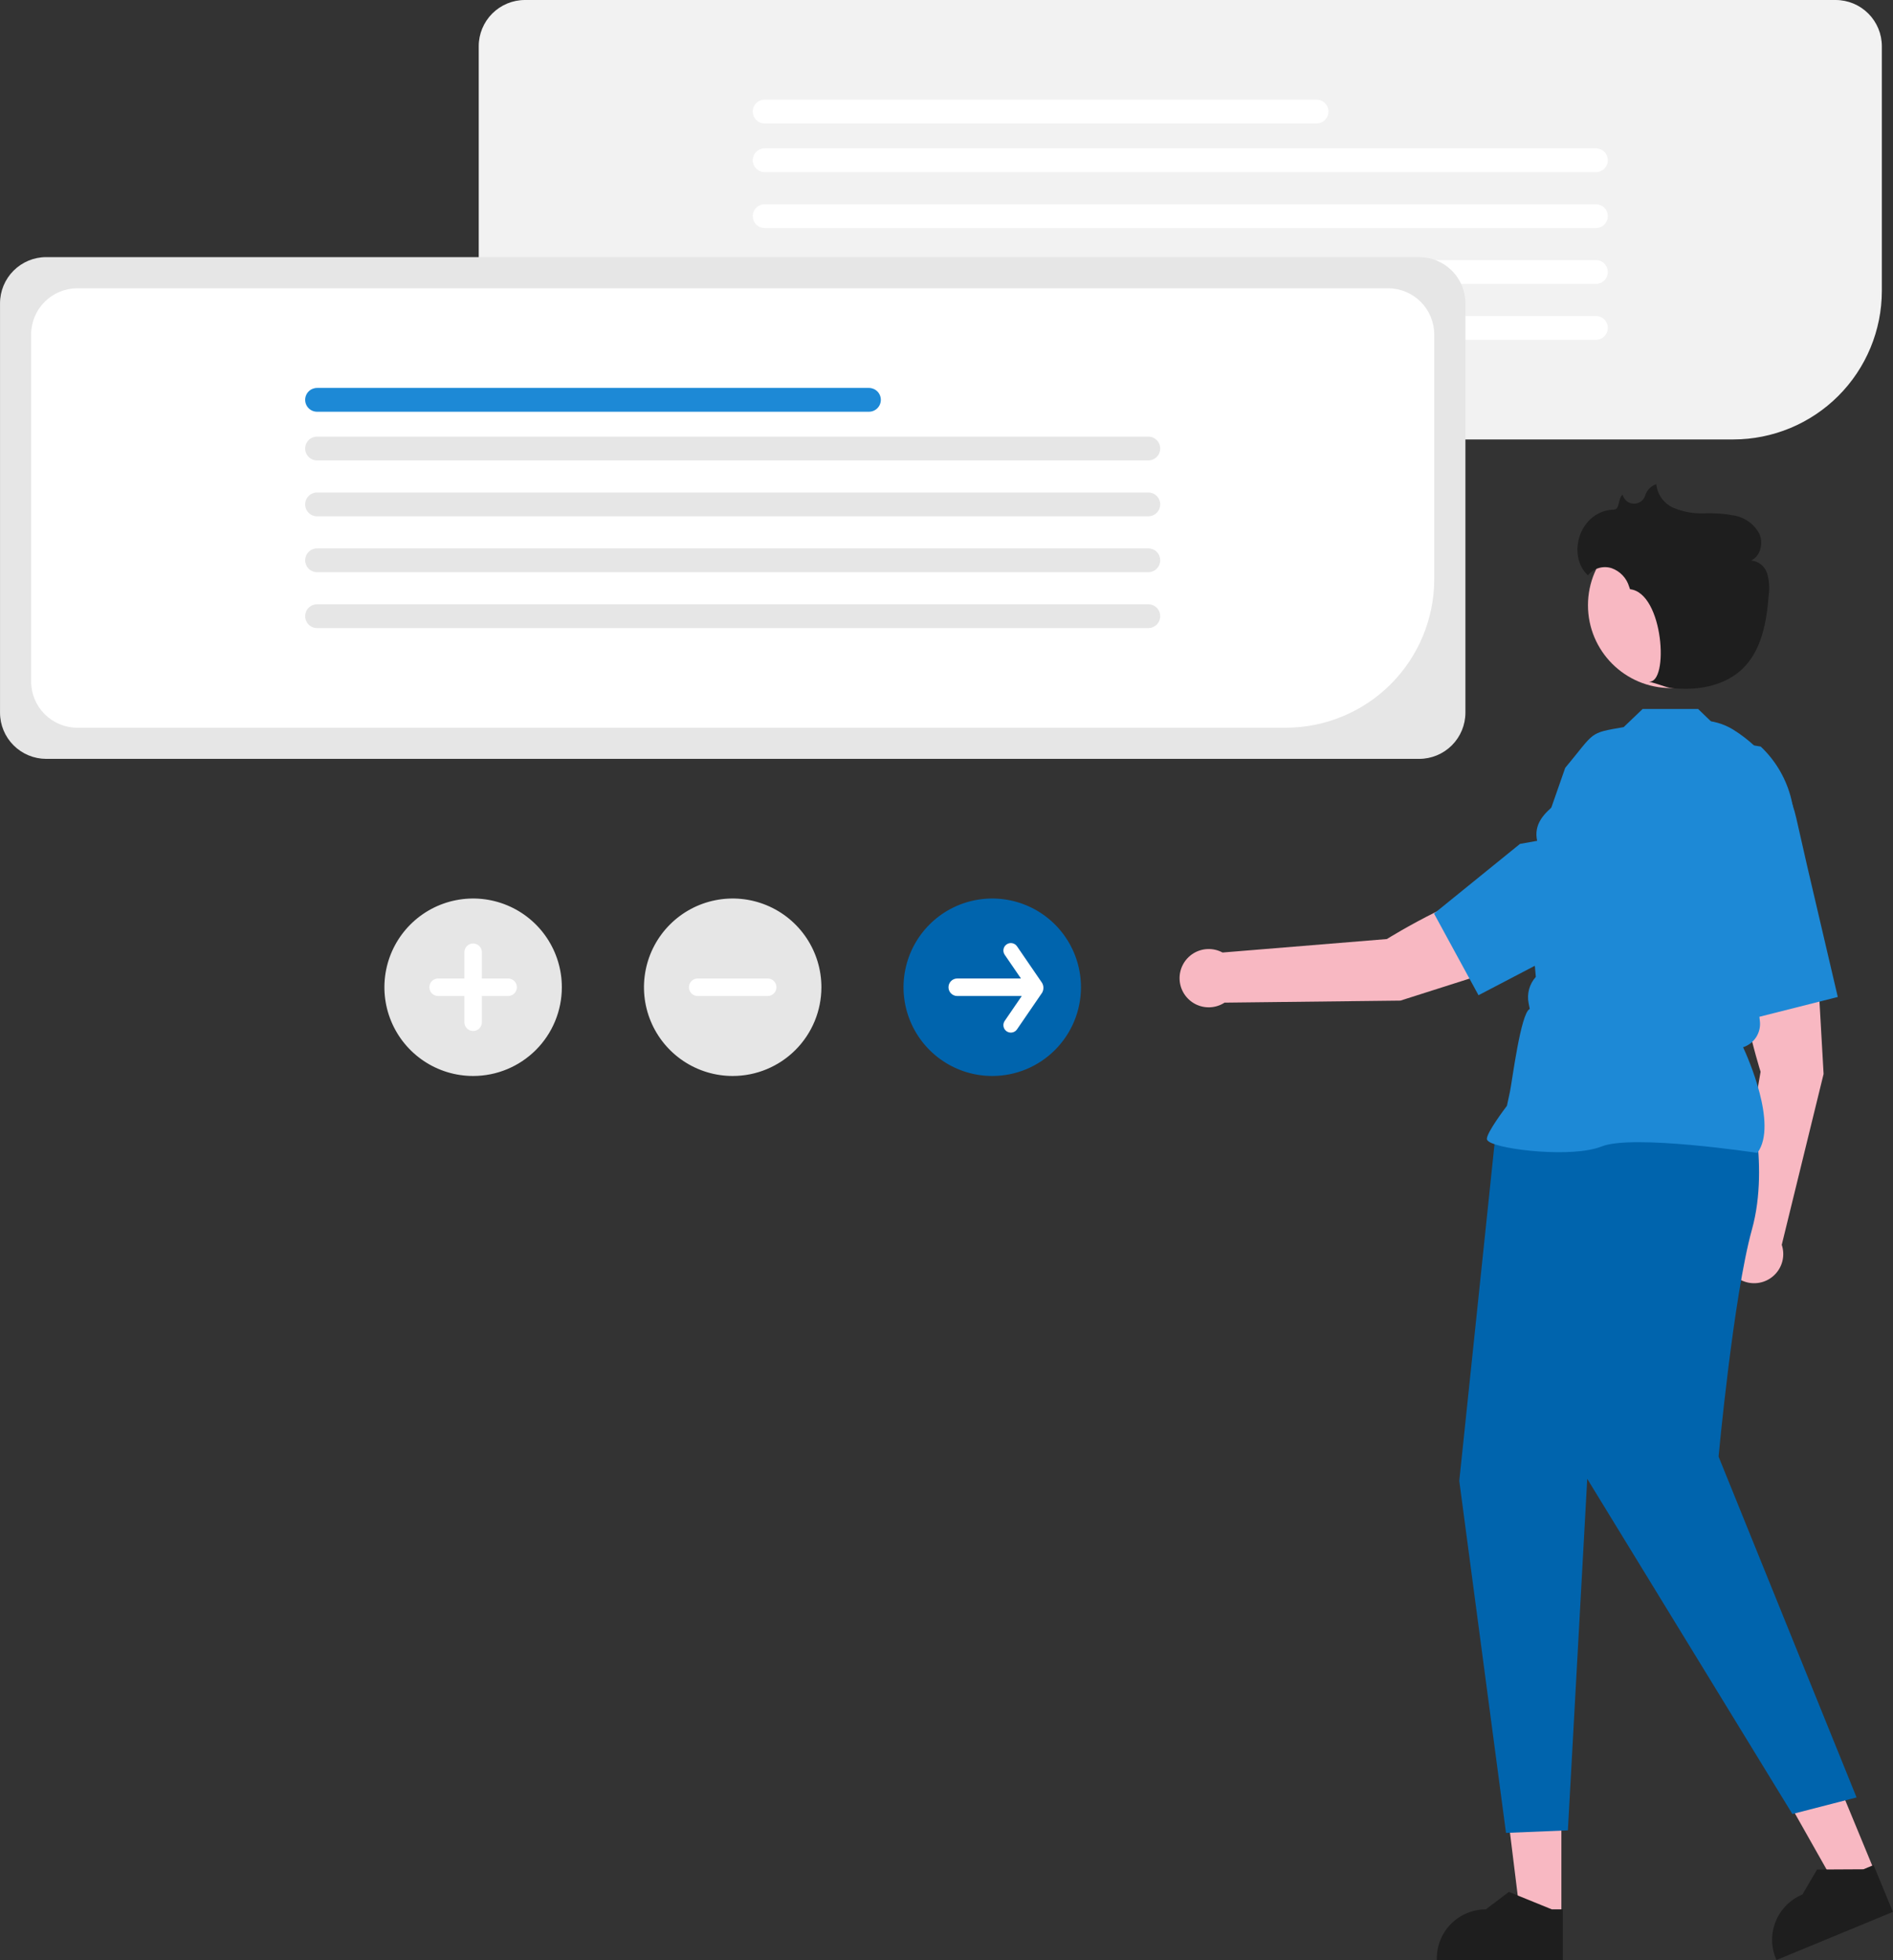
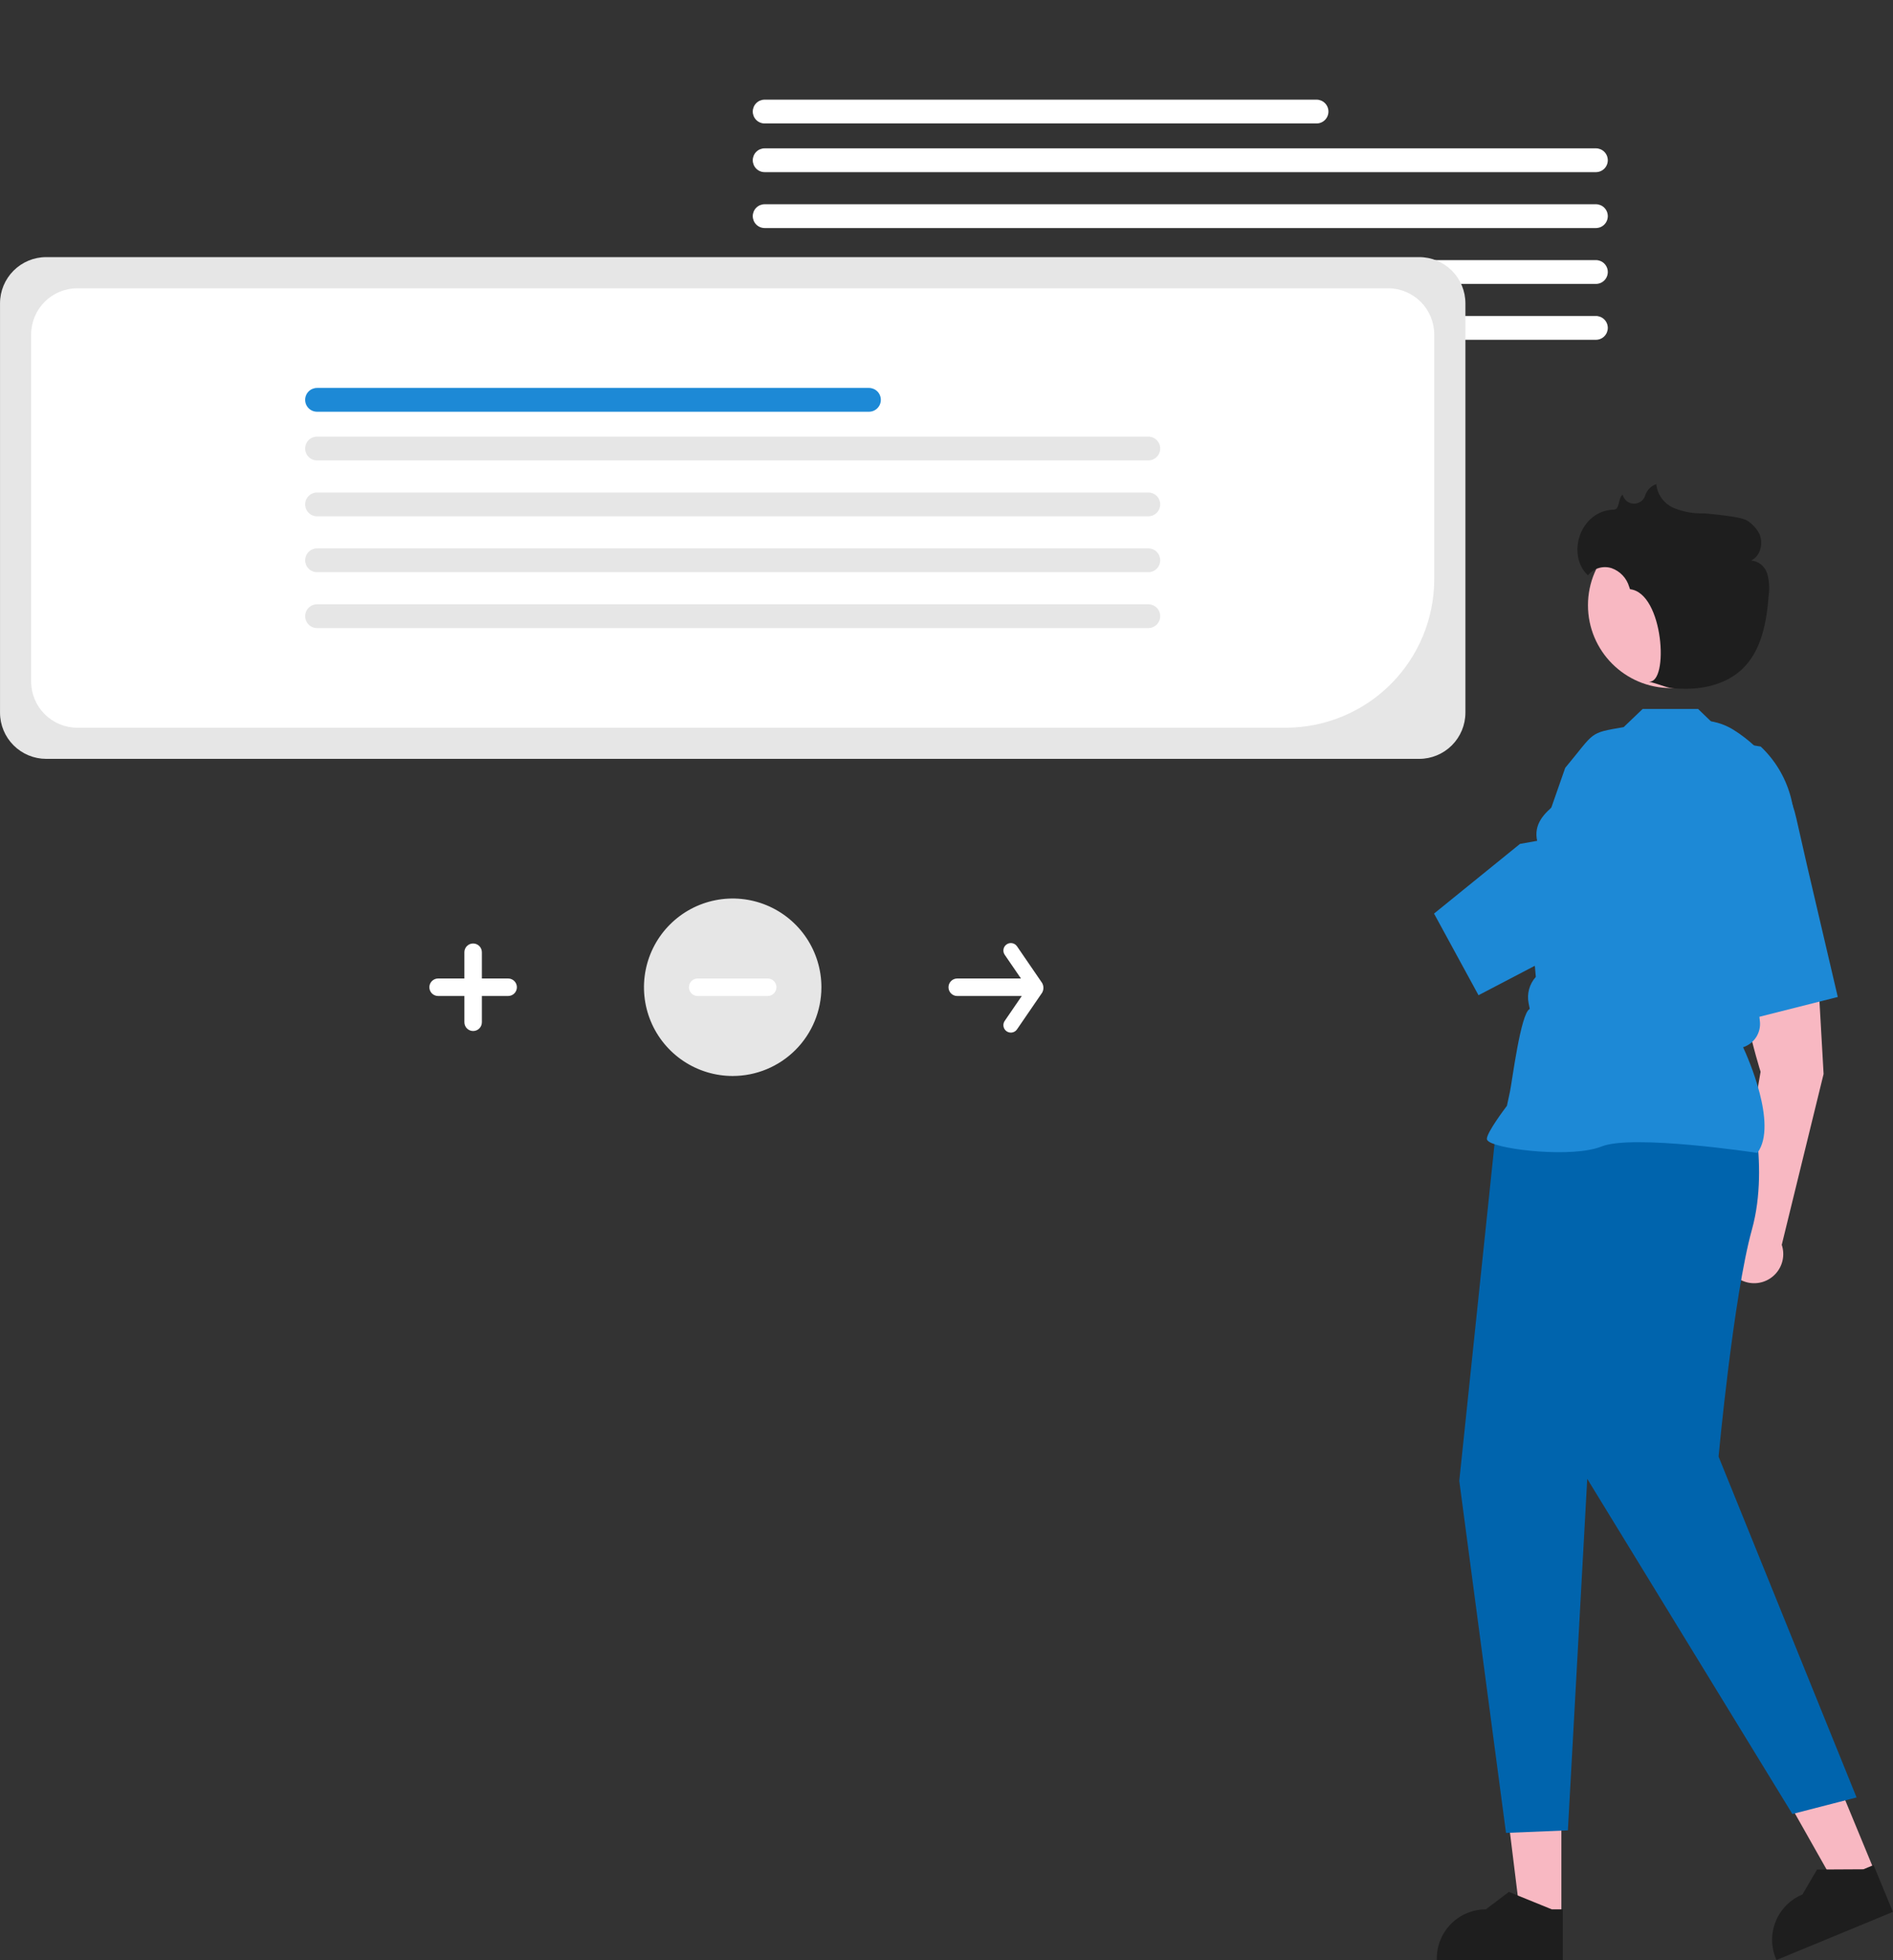
<svg xmlns="http://www.w3.org/2000/svg" width="426" height="441" viewBox="0 0 426 441" fill="none">
  <rect x="0" y="0" width="426" height="441" fill="#333333" stroke="none" />
  <g id="undraw_prioritise_re_r5xu">
    <g id="translate_3" style="transform-origin: center; transform-box: fill-box; animation: translateYR 2s linear infinite alternate;">
-       <path id="Path 220" d="M390.086 98.874H118.118C115.365 98.87 112.726 97.775 110.779 95.828C108.832 93.881 107.737 91.242 107.733 88.489V10.385C107.737 7.632 108.832 4.993 110.779 3.046C112.726 1.099 115.365 0.004 118.118 0H413.104C415.857 0.004 418.496 1.099 420.443 3.046C422.39 4.993 423.485 7.632 423.489 10.385V65.474C423.478 74.329 419.955 82.819 413.693 89.08C407.431 95.342 398.941 98.864 390.086 98.874V98.874Z" fill="#F2F2F2" />
      <path id="Path 221" d="M296.272 27.779H172.079C171.369 27.779 170.688 27.497 170.185 26.995C169.683 26.492 169.401 25.811 169.401 25.101C169.401 24.391 169.683 23.71 170.185 23.207C170.688 22.705 171.369 22.423 172.079 22.423H296.272C296.982 22.423 297.663 22.705 298.166 23.207C298.668 23.71 298.95 24.391 298.95 25.101C298.95 25.811 298.668 26.492 298.166 26.995C297.663 27.497 296.982 27.779 296.272 27.779Z" fill="white" />
      <path id="Path 222" d="M359.141 38.733H172.079C171.369 38.733 170.688 38.451 170.185 37.949C169.683 37.446 169.401 36.765 169.401 36.055C169.401 35.345 169.683 34.664 170.185 34.161C170.688 33.659 171.369 33.377 172.079 33.377H359.141C359.851 33.377 360.532 33.659 361.035 34.161C361.537 34.664 361.819 35.345 361.819 36.055C361.819 36.765 361.537 37.446 361.035 37.949C360.532 38.451 359.851 38.733 359.141 38.733Z" fill="white" />
      <path id="Path 223" d="M359.141 51.308H172.079C171.369 51.308 170.688 51.026 170.185 50.524C169.683 50.021 169.401 49.34 169.401 48.63C169.401 47.92 169.683 47.239 170.185 46.736C170.688 46.234 171.369 45.952 172.079 45.952H359.141C359.851 45.952 360.532 46.234 361.035 46.736C361.537 47.239 361.819 47.92 361.819 48.63C361.819 49.34 361.537 50.021 361.035 50.524C360.532 51.026 359.851 51.308 359.141 51.308V51.308Z" fill="white" />
      <path id="Path 224" d="M359.141 63.88H172.079C171.369 63.88 170.688 63.598 170.185 63.096C169.683 62.593 169.401 61.912 169.401 61.202C169.401 60.492 169.683 59.811 170.185 59.308C170.688 58.806 171.369 58.524 172.079 58.524H359.141C359.851 58.524 360.532 58.806 361.035 59.308C361.537 59.811 361.819 60.492 361.819 61.202C361.819 61.912 361.537 62.593 361.035 63.096C360.532 63.598 359.851 63.88 359.141 63.88Z" fill="white" />
      <path id="Path 225" d="M359.141 76.454H172.079C171.369 76.454 170.687 76.172 170.185 75.669C169.683 75.167 169.401 74.486 169.401 73.775C169.401 73.065 169.683 72.384 170.185 71.882C170.687 71.379 171.369 71.097 172.079 71.097H359.141C359.851 71.097 360.533 71.379 361.035 71.882C361.537 72.384 361.82 73.065 361.82 73.775C361.82 74.486 361.537 75.167 361.035 75.669C360.533 76.172 359.851 76.454 359.141 76.454V76.454Z" fill="white" />
    </g>
    <g id="translate_2" style="transform-origin: center; transform-box: fill-box; animation: translateY 2s linear infinite alternate;">
      <path id="Path 226" d="M319.383 170.743H10.383C7.631 170.737 4.994 169.641 3.049 167.694C1.103 165.748 0.009 163.11 0.005 160.358V68.237C0.009 65.484 1.104 62.845 3.051 60.898C4.998 58.951 7.637 57.856 10.39 57.852H319.39C322.143 57.856 324.782 58.951 326.729 60.898C328.676 62.845 329.771 65.484 329.775 68.237V160.358C329.771 163.111 328.676 165.75 326.729 167.697C324.782 169.644 322.143 170.739 319.39 170.743H319.383Z" fill="#E6E6E6" />
      <path id="Path 227" d="M289.36 163.736H17.392C14.639 163.732 12 162.637 10.053 160.69C8.106 158.743 7.011 156.104 7.007 153.351V75.247C7.011 72.494 8.106 69.855 10.053 67.908C12 65.961 14.639 64.866 17.392 64.862H312.378C315.131 64.866 317.77 65.961 319.717 67.908C321.664 69.855 322.759 72.494 322.763 75.247V130.336C322.752 139.191 319.229 147.681 312.967 153.942C306.705 160.204 298.215 163.726 289.36 163.736V163.736Z" fill="white" />
      <path id="Path 228" d="M195.546 92.64H71.353C70.643 92.64 69.962 92.358 69.459 91.856C68.957 91.353 68.675 90.672 68.675 89.962C68.675 89.252 68.957 88.571 69.459 88.068C69.962 87.566 70.643 87.284 71.353 87.284H195.546C196.256 87.284 196.937 87.566 197.44 88.068C197.942 88.571 198.224 89.252 198.224 89.962C198.224 90.672 197.942 91.353 197.44 91.856C196.937 92.358 196.256 92.64 195.546 92.64Z" fill="#1D89D6" />
      <path id="Path 229" d="M258.415 103.594H71.353C70.643 103.594 69.962 103.312 69.459 102.81C68.957 102.307 68.675 101.626 68.675 100.916C68.675 100.206 68.957 99.525 69.459 99.022C69.962 98.52 70.643 98.238 71.353 98.238H258.415C259.125 98.238 259.806 98.52 260.309 99.022C260.811 99.525 261.093 100.206 261.093 100.916C261.093 101.626 260.811 102.307 260.309 102.81C259.806 103.312 259.125 103.594 258.415 103.594Z" fill="#E6E6E6" />
      <path id="Path 230" d="M258.415 116.169H71.353C70.643 116.169 69.962 115.887 69.459 115.385C68.957 114.882 68.675 114.201 68.675 113.491C68.675 112.781 68.957 112.1 69.459 111.597C69.962 111.095 70.643 110.813 71.353 110.813H258.415C259.125 110.813 259.806 111.095 260.309 111.597C260.811 112.1 261.093 112.781 261.093 113.491C261.093 114.201 260.811 114.882 260.309 115.385C259.806 115.887 259.125 116.169 258.415 116.169Z" fill="#E6E6E6" />
      <path id="Path 231" d="M258.415 128.742H71.353C70.643 128.742 69.961 128.46 69.459 127.957C68.957 127.455 68.674 126.774 68.674 126.064C68.674 125.353 68.957 124.672 69.459 124.17C69.961 123.667 70.643 123.385 71.353 123.385H258.415C259.125 123.385 259.807 123.667 260.309 124.17C260.811 124.672 261.094 125.353 261.094 126.064C261.094 126.774 260.811 127.455 260.309 127.957C259.807 128.46 259.125 128.742 258.415 128.742Z" fill="#E6E6E6" />
      <path id="Path 232" d="M258.415 141.316H71.353C70.643 141.316 69.962 141.034 69.459 140.532C68.957 140.029 68.675 139.348 68.675 138.638C68.675 137.928 68.957 137.247 69.459 136.744C69.962 136.242 70.643 135.96 71.353 135.96H258.415C259.125 135.96 259.806 136.242 260.309 136.744C260.811 137.247 261.093 137.928 261.093 138.638C261.093 139.348 260.811 140.029 260.309 140.532C259.806 141.034 259.125 141.316 258.415 141.316V141.316Z" fill="#E6E6E6" />
    </g>
    <g id="Group 3" style="transform-origin: center; transform-box: fill-box; animation: pulse-shadow 2s linear infinite alternate;">
-       <path id="Path 233" d="M106.472 242.093C102.523 242.093 98.663 240.922 95.38 238.728C92.097 236.534 89.538 233.416 88.027 229.768C86.516 226.12 86.12 222.106 86.891 218.233C87.661 214.36 89.562 210.803 92.355 208.011C95.147 205.218 98.704 203.317 102.577 202.547C106.45 201.776 110.464 202.172 114.112 203.683C117.76 205.194 120.878 207.753 123.072 211.036C125.266 214.319 126.437 218.179 126.437 222.128C126.437 227.423 124.334 232.501 120.589 236.245C116.845 239.99 111.767 242.093 106.472 242.093V242.093Z" fill="#E6E6E6" />
      <path id="Path 234" d="M114.35 220.158H108.442V214.25C108.442 213.728 108.234 213.227 107.865 212.857C107.496 212.488 106.995 212.281 106.473 212.281C105.95 212.281 105.449 212.488 105.08 212.857C104.711 213.227 104.503 213.728 104.503 214.25V220.158H98.595C98.073 220.158 97.572 220.366 97.202 220.735C96.833 221.104 96.626 221.605 96.626 222.128C96.626 222.65 96.833 223.151 97.202 223.52C97.572 223.889 98.073 224.097 98.595 224.097H104.505V230.005C104.505 230.527 104.712 231.028 105.082 231.398C105.451 231.767 105.952 231.975 106.474 231.975C106.997 231.975 107.498 231.767 107.867 231.398C108.237 231.028 108.444 230.527 108.444 230.005V224.097H114.352C114.874 224.097 115.375 223.889 115.745 223.52C116.114 223.151 116.322 222.65 116.322 222.128C116.322 221.605 116.114 221.104 115.745 220.735C115.375 220.366 114.874 220.158 114.352 220.158H114.35Z" fill="white" />
    </g>
    <g id="Group 2" style="transform-origin: center; transform-box: fill-box; animation: translateY 2s linear infinite alternate;">
      <path id="Path 235" d="M164.884 242.093C160.935 242.093 157.075 240.922 153.792 238.728C150.509 236.534 147.95 233.416 146.439 229.768C144.928 226.12 144.532 222.106 145.303 218.233C146.073 214.36 147.974 210.803 150.767 208.011C153.559 205.218 157.116 203.317 160.989 202.547C164.862 201.776 168.876 202.172 172.524 203.683C176.172 205.194 179.291 207.753 181.484 211.036C183.678 214.319 184.849 218.179 184.849 222.128C184.849 227.423 182.746 232.501 179.001 236.245C175.257 239.99 170.179 242.093 164.884 242.093V242.093Z" fill="#E6E6E6" />
      <path id="Path 236" d="M172.761 220.158H157.006C156.484 220.158 155.983 220.366 155.613 220.735C155.244 221.104 155.036 221.605 155.036 222.128C155.036 222.65 155.244 223.151 155.613 223.52C155.983 223.89 156.484 224.097 157.006 224.097H172.761C173.283 224.097 173.784 223.89 174.154 223.52C174.523 223.151 174.73 222.65 174.73 222.128C174.73 221.605 174.523 221.104 174.154 220.735C173.784 220.366 173.283 220.158 172.761 220.158V220.158Z" fill="white" />
    </g>
    <g id="Group 1" style="transform-origin: center; transform-box: fill-box; animation: pulse-shadow 3s linear infinite alternate;">
-       <path id="Path 237" d="M223.295 242.093C219.346 242.093 215.486 240.922 212.203 238.728C208.92 236.534 206.361 233.416 204.85 229.768C203.339 226.12 202.943 222.106 203.714 218.233C204.484 214.36 206.385 210.803 209.178 208.011C211.97 205.218 215.527 203.317 219.4 202.547C223.273 201.776 227.287 202.172 230.935 203.683C234.583 205.194 237.702 207.753 239.895 211.036C242.089 214.319 243.26 218.179 243.26 222.128C243.26 224.75 242.744 227.346 241.74 229.768C240.737 232.191 239.266 234.391 237.412 236.245C235.558 238.099 233.358 239.57 230.935 240.573C228.513 241.577 225.917 242.093 223.295 242.093Z" fill="#0064AD" />
      <path id="Path 238" d="M234.527 221.178L228.867 212.917C228.615 212.55 228.228 212.297 227.79 212.216C227.352 212.134 226.899 212.23 226.532 212.482C226.165 212.734 225.912 213.122 225.831 213.559C225.749 213.997 225.845 214.45 226.097 214.817L229.757 220.16H215.417C214.895 220.16 214.394 220.368 214.024 220.737C213.655 221.106 213.448 221.607 213.448 222.13C213.448 222.652 213.655 223.153 214.024 223.522C214.394 223.892 214.895 224.099 215.417 224.099H229.938L226.097 229.705C225.972 229.887 225.885 230.092 225.839 230.307C225.793 230.523 225.79 230.746 225.831 230.963C225.871 231.179 225.954 231.386 226.074 231.571C226.195 231.756 226.35 231.915 226.532 232.04C226.714 232.165 226.919 232.252 227.134 232.298C227.35 232.344 227.573 232.347 227.79 232.306C228.006 232.266 228.213 232.183 228.398 232.063C228.583 231.942 228.742 231.787 228.867 231.605L234.527 223.344C234.711 223.014 234.808 222.642 234.808 222.264C234.808 221.886 234.711 221.514 234.527 221.184V221.178Z" fill="white" />
    </g>
    <g id="translate_1" style="transform-origin: center; transform-box: fill-box; animation: translateX 2s linear infinite alternate;">
      <path id="Path 239" d="M351.373 431.379H342.151L337.763 395.805H351.375L351.373 431.379Z" fill="#F8B8C2" />
      <path id="Path 240" d="M351.697 441H323.337V440.641C323.337 439.191 323.622 437.756 324.177 436.417C324.732 435.077 325.545 433.86 326.57 432.835C327.595 431.81 328.811 430.997 330.151 430.442C331.49 429.887 332.925 429.601 334.375 429.601V429.601L339.555 425.671L349.221 429.602H351.697V441Z" fill="#1E1E1E" />
      <path id="Path 241" d="M422.007 421.404L413.483 424.924L395.845 393.724L408.426 388.524L422.007 421.404Z" fill="#F8B8C2" />
      <path id="Path 242" d="M425.98 430.173L399.768 441.001L399.631 440.669C398.513 437.963 398.516 434.924 399.639 432.22C400.762 429.517 402.913 427.37 405.619 426.252V426.252L408.906 420.642L419.341 420.585L421.629 419.64L425.98 430.173Z" fill="#1E1E1E" />
      <path id="Path 243" d="M396.201 241.145C396.201 241.145 389.056 218.61 392.018 209.386L408.492 208.386L410.381 241.637L400.965 280.083C401.332 281.18 401.403 282.355 401.169 283.489C400.935 284.622 400.406 285.673 399.634 286.536C398.863 287.398 397.877 288.041 396.777 288.4C395.677 288.758 394.501 288.819 393.37 288.576C392.238 288.333 391.191 287.795 390.335 287.017C389.479 286.239 388.844 285.248 388.494 284.144C388.145 283.041 388.093 281.865 388.345 280.736C388.597 279.607 389.144 278.564 389.929 277.714L396.201 241.145Z" fill="#F8B8C2" />
      <path id="Path 244" d="M406.713 194.982L404.244 184.117C403.315 180.028 401.586 176.163 399.157 172.745C396.729 169.326 393.648 166.422 390.093 164.198C387.886 162.828 385.339 162.104 382.742 162.105C380.144 162.107 377.599 162.835 375.393 164.208V164.208C372.416 166.089 370.265 169.03 369.374 172.437C368.483 175.843 368.919 179.461 370.593 182.559C375.677 191.95 375.703 202.592 383.227 202.891L382.932 206.798L393.295 229.437L413.574 224.318L406.713 194.982Z" fill="#1D89D6" />
      <path id="Path 245" d="M393.145 244.089C393.145 244.089 398.421 261.636 394.26 276.617C390.099 291.598 386.746 327.73 386.746 327.73L417.802 404.42L403.354 408.145L357.192 332.732L352.837 411.827L338.91 412.398L328.395 333.189L336.733 253.526L393.145 244.089Z" fill="#0064AD" />
      <path id="Path 246" d="M395.474 259.403L395.558 259.285C400.058 252.978 393.288 237.823 392.266 235.626C393.48 235.232 394.519 234.43 395.208 233.356C395.896 232.282 396.191 231.002 396.042 229.735L395.601 225.99L395.142 222.317L398.431 219.027L398.44 218.945L400.333 202.38L403.085 191.38C404.122 187.221 404.034 182.861 402.829 178.747C401.624 174.633 399.346 170.914 396.229 167.972L389.867 166.962L382.135 159.512H369.666L365.39 163.597C357.409 164.997 359.09 164.54 352.234 172.767L343.618 197.428L344.395 200.947V205.719L345.619 219.798C344.907 220.589 344.39 221.535 344.109 222.561C343.827 223.587 343.789 224.665 343.998 225.708L344.258 227.008C342.22 227.881 340.276 243.4 339.811 245.568L339.117 248.806C338.523 249.589 334.605 254.814 334.605 256.243C334.605 256.457 334.763 256.665 335.105 256.895C337.775 258.703 353.905 260.562 360.439 257.948C367.398 255.166 395.059 259.34 395.339 259.382L395.474 259.403Z" fill="#1D89D6" />
-       <path id="Path 247" d="M312.099 211.285C312.099 211.285 332.144 198.752 341.815 199.324L346.886 215.029L315.152 225.136L275.573 225.592C274.602 226.221 273.481 226.582 272.326 226.638C271.17 226.694 270.02 226.443 268.992 225.911C267.964 225.379 267.096 224.584 266.475 223.608C265.854 222.632 265.502 221.508 265.455 220.352C265.409 219.196 265.669 218.048 266.209 217.025C266.75 216.001 267.551 215.139 268.533 214.526C269.514 213.913 270.64 213.57 271.797 213.533C272.953 213.496 274.099 213.765 275.118 214.314L312.099 211.285Z" fill="#F8B8C2" />
      <path id="Path 248" d="M359.427 209.968L369.334 204.868C373.063 202.949 376.375 200.313 379.081 197.109C381.787 193.906 383.833 190.199 385.101 186.202V186.202C385.878 183.723 385.945 181.077 385.297 178.561C384.648 176.046 383.309 173.762 381.43 171.968V171.968C378.867 169.553 375.483 168.201 371.962 168.186C368.441 168.171 365.045 169.493 362.462 171.886C354.633 179.149 344.333 181.825 345.917 189.186L342.059 189.874L322.714 205.555L332.722 223.921L359.427 209.968Z" fill="#1D89D6" />
      <path id="Ellipse 34" d="M375.998 154.816C386.293 154.816 394.639 146.47 394.639 136.175C394.639 125.88 386.293 117.534 375.998 117.534C365.703 117.534 357.357 125.88 357.357 136.175C357.357 146.47 365.703 154.816 375.998 154.816Z" fill="#F8B8C2" />
-       <path id="Path 249" d="M363.215 114.656C364.551 114.616 364.092 112.098 365.169 111.295C365.174 111.319 365.18 111.344 365.185 111.368C365.326 111.912 365.638 112.396 366.075 112.749C366.513 113.102 367.051 113.306 367.613 113.33C368.174 113.354 368.729 113.197 369.194 112.882C369.66 112.568 370.012 112.112 370.199 111.582C370.378 110.969 370.701 110.408 371.141 109.945C371.582 109.483 372.127 109.134 372.731 108.926C372.847 110.092 373.273 111.205 373.966 112.149C374.659 113.093 375.593 113.834 376.67 114.294C378.837 115.184 381.171 115.597 383.512 115.504C385.847 115.41 388.185 115.587 390.479 116.032C391.627 116.263 392.709 116.745 393.648 117.444C394.588 118.142 395.361 119.04 395.913 120.072C396.88 122.197 396.19 125.123 394.075 126.113C394.894 126.187 395.674 126.501 396.314 127.018C396.955 127.534 397.429 128.228 397.675 129.013C398.139 130.59 398.26 132.248 398.03 133.876C397.569 139.904 396.447 146.393 392.057 150.55C388.712 153.718 383.924 154.994 379.316 154.976C374.708 154.958 375.516 154.534 371.064 153.358C375.646 153.871 374.396 133.404 366.826 132.575C366.75 132.394 366.683 132.209 366.626 132.021C366.348 131.063 365.846 130.184 365.161 129.458C364.477 128.731 363.629 128.178 362.689 127.843C361.74 127.535 360.719 127.525 359.764 127.814C358.809 128.103 357.965 128.677 357.346 129.46C352.469 124.885 355.495 114.883 363.215 114.656Z" fill="#1E1E1E" />
+       <path id="Path 249" d="M363.215 114.656C364.551 114.616 364.092 112.098 365.169 111.295C365.174 111.319 365.18 111.344 365.185 111.368C365.326 111.912 365.638 112.396 366.075 112.749C366.513 113.102 367.051 113.306 367.613 113.33C368.174 113.354 368.729 113.197 369.194 112.882C369.66 112.568 370.012 112.112 370.199 111.582C370.378 110.969 370.701 110.408 371.141 109.945C371.582 109.483 372.127 109.134 372.731 108.926C372.847 110.092 373.273 111.205 373.966 112.149C374.659 113.093 375.593 113.834 376.67 114.294C378.837 115.184 381.171 115.597 383.512 115.504C391.627 116.263 392.709 116.745 393.648 117.444C394.588 118.142 395.361 119.04 395.913 120.072C396.88 122.197 396.19 125.123 394.075 126.113C394.894 126.187 395.674 126.501 396.314 127.018C396.955 127.534 397.429 128.228 397.675 129.013C398.139 130.59 398.26 132.248 398.03 133.876C397.569 139.904 396.447 146.393 392.057 150.55C388.712 153.718 383.924 154.994 379.316 154.976C374.708 154.958 375.516 154.534 371.064 153.358C375.646 153.871 374.396 133.404 366.826 132.575C366.75 132.394 366.683 132.209 366.626 132.021C366.348 131.063 365.846 130.184 365.161 129.458C364.477 128.731 363.629 128.178 362.689 127.843C361.74 127.535 360.719 127.525 359.764 127.814C358.809 128.103 357.965 128.677 357.346 129.46C352.469 124.885 355.495 114.883 363.215 114.656Z" fill="#1E1E1E" />
    </g>
  </g>
  <style> @keyframes translateY { 0%, 100% { transform: translateY(0px); } 50% { transform: translateY(-6px); } } @keyframes translateYR { 0%, 100% { transform: translateY(0px); } 50% { transform: translateY(6px); } } @keyframes translateX { 0%, 100% { transform: translateX(0px); } 50% { transform: translateX(-6px); } } @keyframes pulse-shadow { 0% { opacity: 1; transform: scale(1); } 50% { opacity: .8; transform: scale(.8); } 100% { opacity: 1; transform: scale(1); } }</style>
</svg>